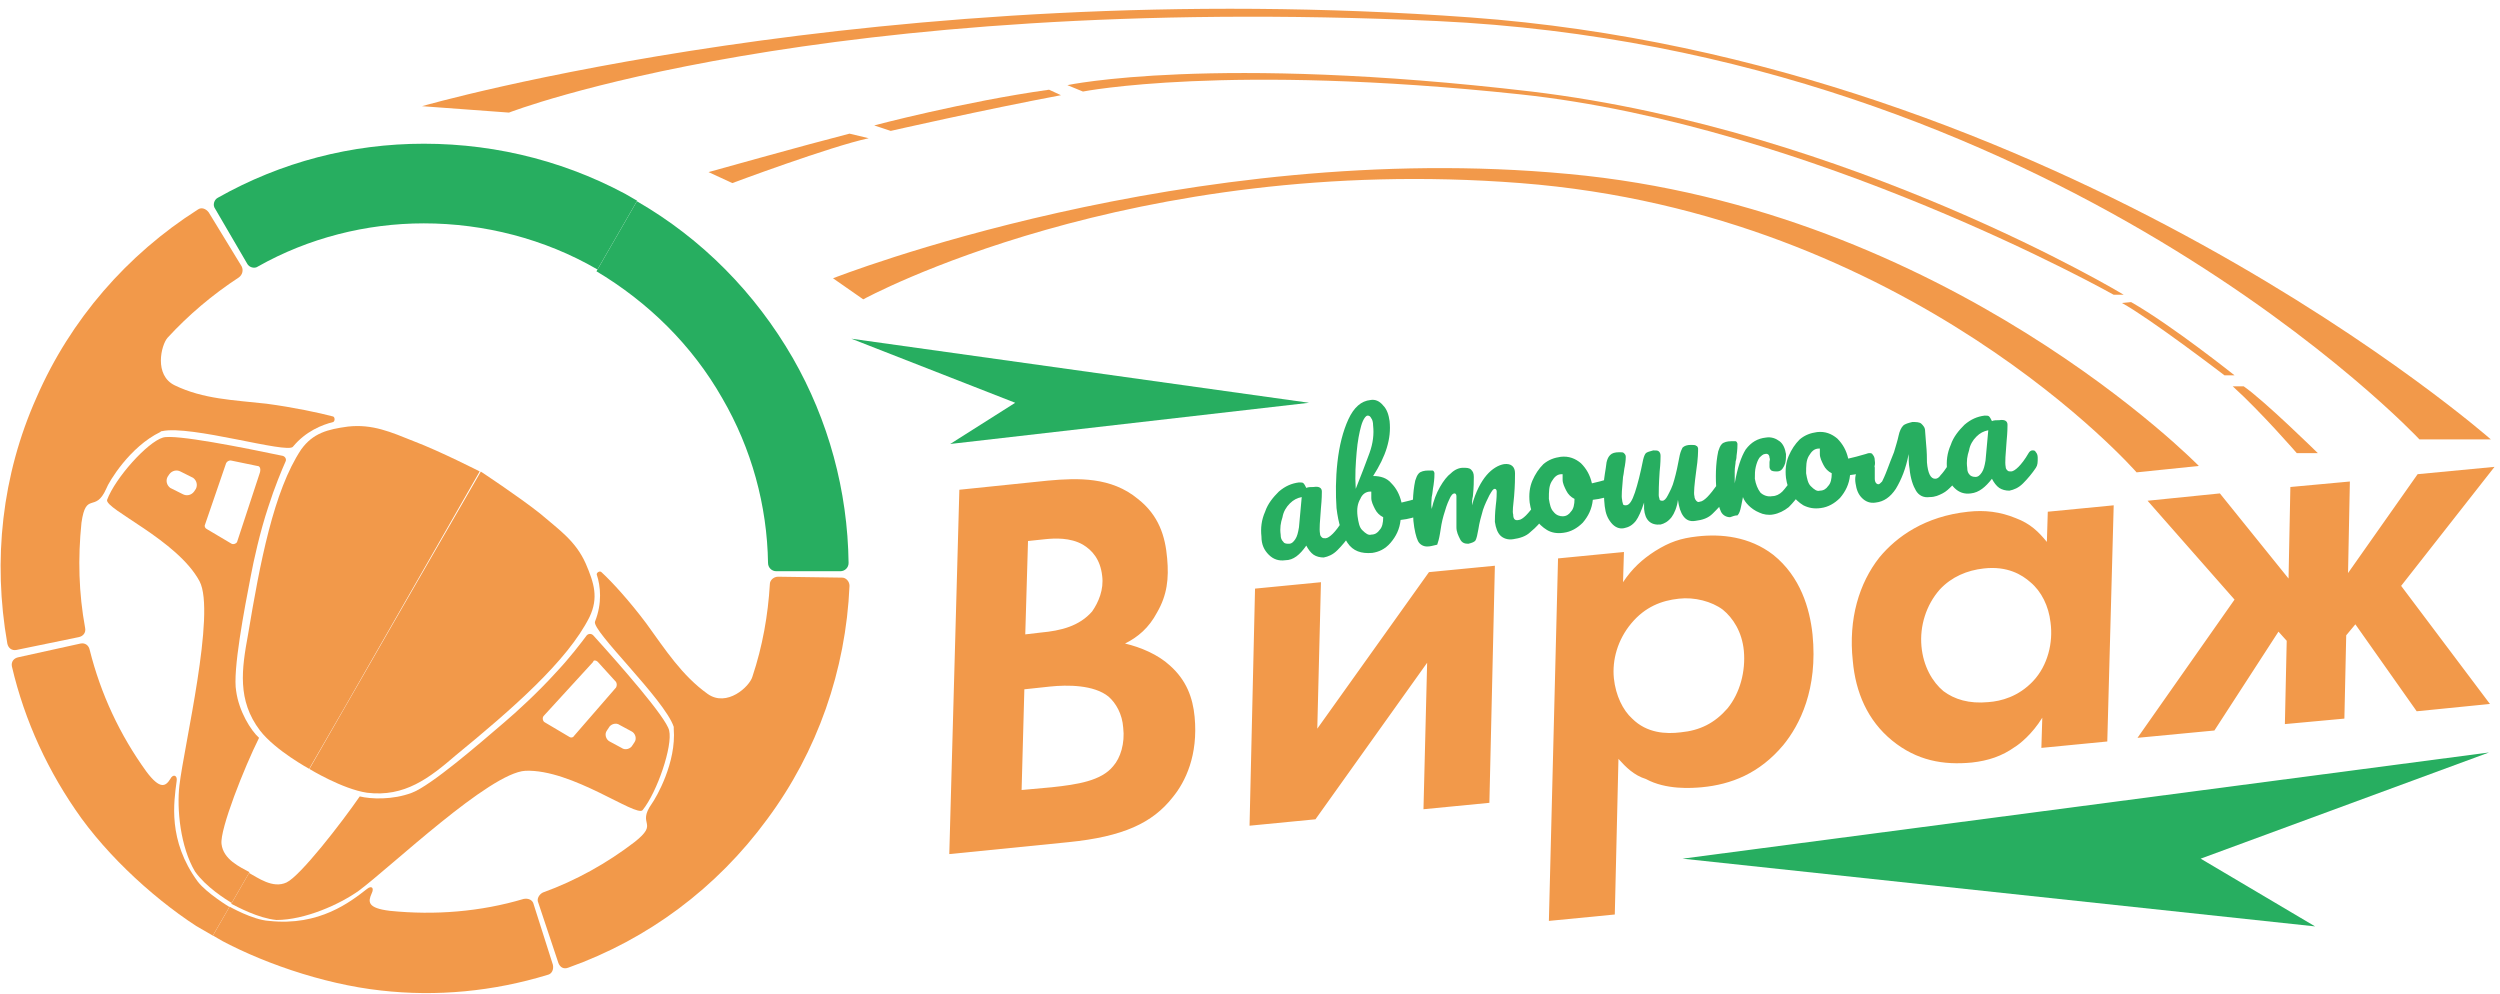
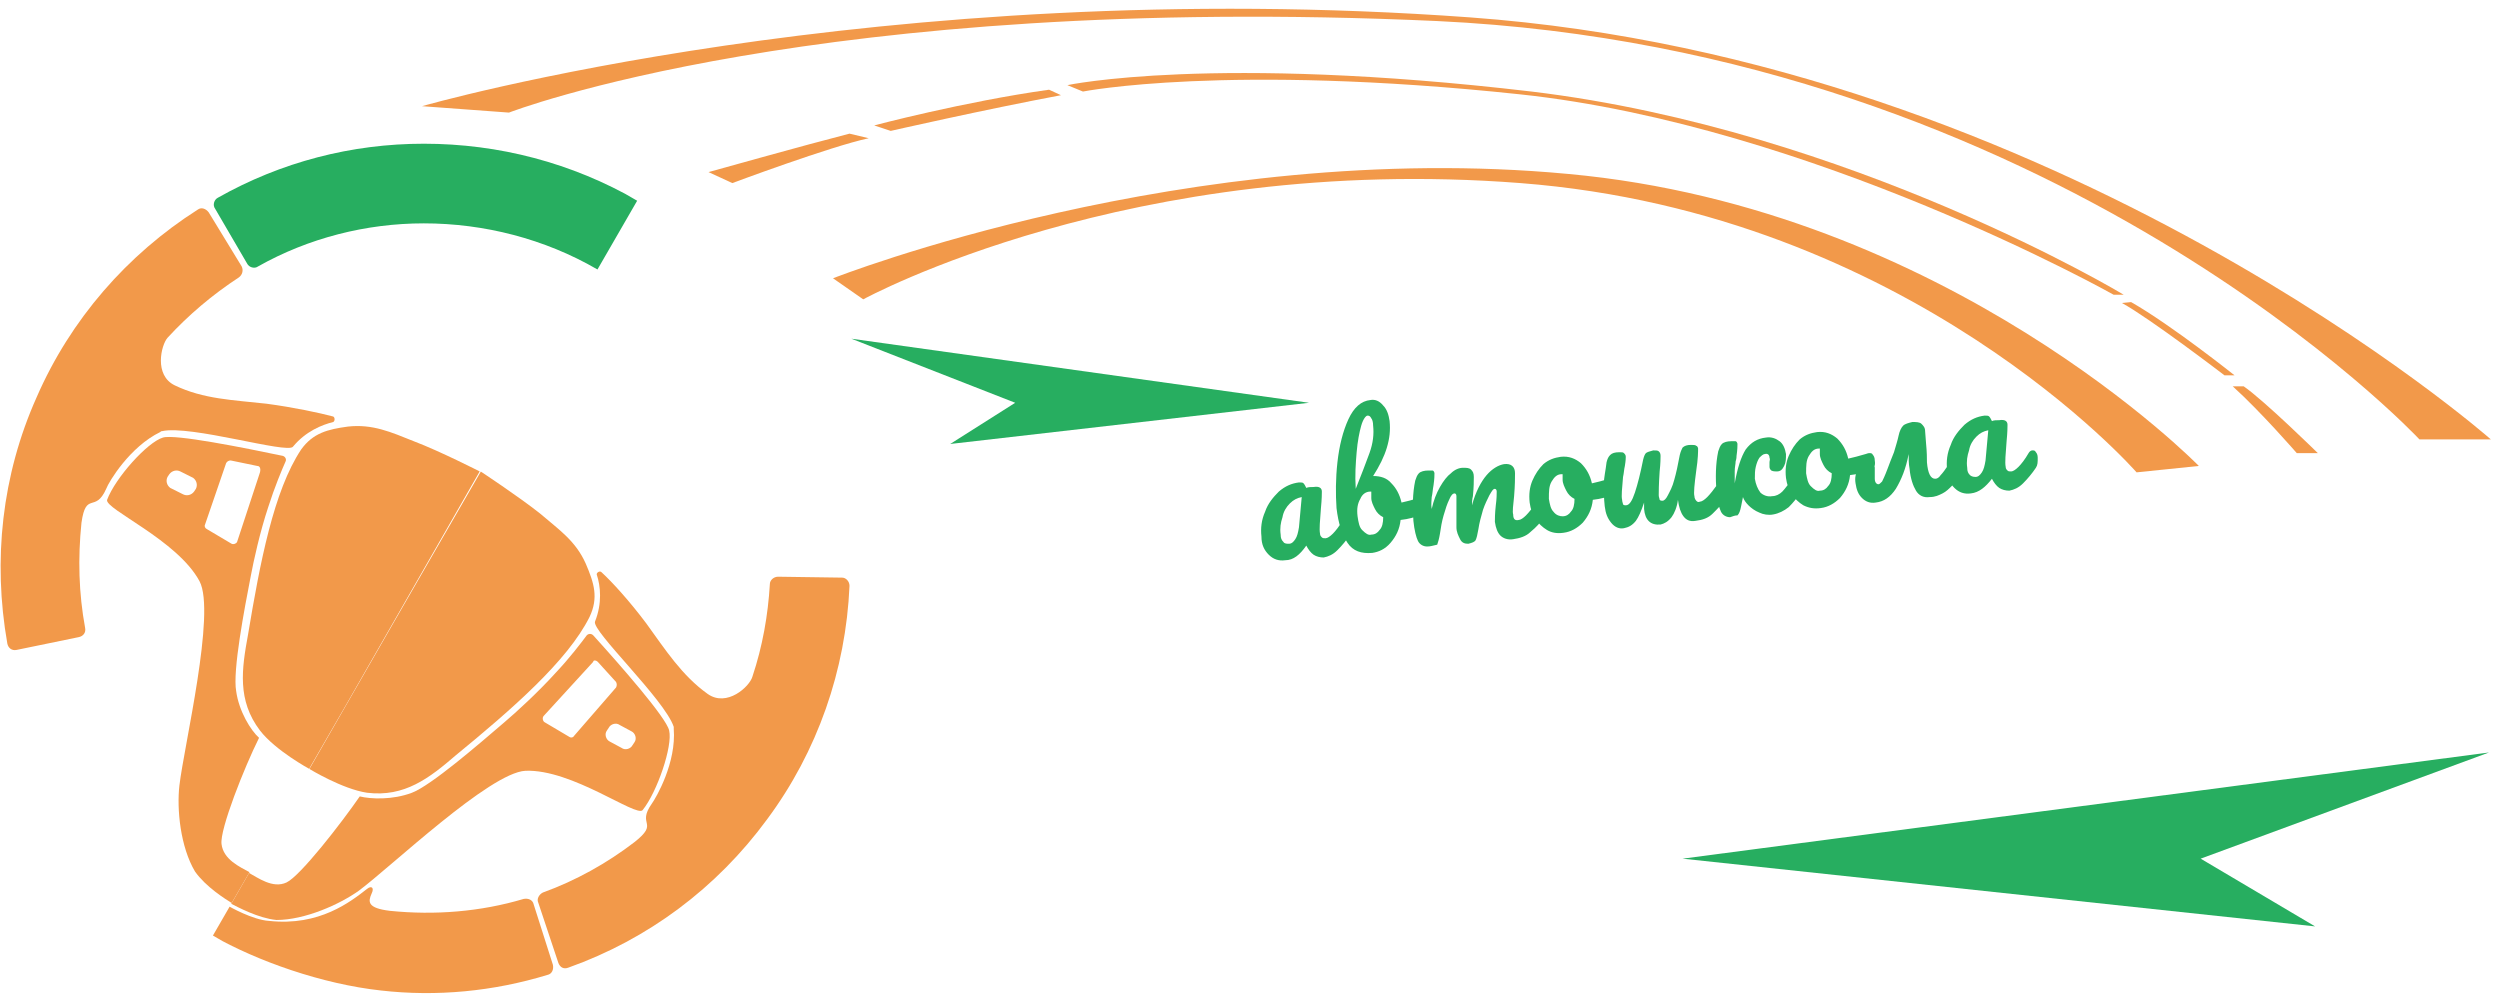
<svg xmlns="http://www.w3.org/2000/svg" xmlns:xlink="http://www.w3.org/1999/xlink" version="1.1" id="Слой_1" x="0px" y="0px" viewBox="0 0 273.1 108.6" style="enable-background:new 0 0 273.1 108.6;" xml:space="preserve">
  <style type="text/css"> .st0{clip-path:url(#SVGID_2_);} .st1{fill:#27AE60;} .st2{fill:#F2994A;} .st3{clip-path:url(#SVGID_4_);} </style>
  <g>
    <defs>
      <rect id="SVGID_1_" x="-20" y="27.3" transform="matrix(0.5 -0.866 0.866 0.5 -30.572 48.037)" width="92.7" height="46.4" />
    </defs>
    <clipPath id="SVGID_2_">
      <use xlink:href="#SVGID_1_" style="overflow:visible;" />
    </clipPath>
    <g class="st0">
      <path class="st1" d="M91.9,62.2c0.5,0,0.9-0.4,0.9-0.9c-0.1-7.9-2.3-15.6-6.2-22.4c-4.1-7.1-10-12.9-17-17 c-7.1-4.1-15.1-6.2-23.3-6.2c-7.9,0-15.6,2-22.5,5.9c-0.4,0.2-0.6,0.8-0.3,1.2l3.5,6c0.2,0.4,0.8,0.6,1.2,0.3 c5.5-3.1,11.8-4.7,18.1-4.7c6.6,0,13.2,1.7,18.9,5S75.7,37.5,79,43.3c3.2,5.5,4.9,11.7,5,18c0,0.5,0.4,0.9,0.9,0.9L91.9,62.2z" />
-       <path class="st2" d="M25.1,99.1l-1.8,3.2c-4.9-2.8-10.6-7.7-14.4-12.9c-3.6-5-6.2-10.6-7.6-16.6c-0.1-0.5,0.2-0.9,0.7-1l6.8-1.5 c0.5-0.1,0.9,0.2,1,0.7c1.2,4.8,3.3,9.3,6.2,13.3c1.5,2,2.1,1.6,2.6,0.8c0.3-0.6,0.8-0.4,0.7,0.2c-0.3,2.3-1,6.5,2.3,11 C22.6,97.6,25.1,99.1,25.1,99.1z" />
      <path class="st2" d="M38,46.6c2.7-0.3,4.7,0.6,7.2,1.6c2.9,1.1,7.2,3.3,7.2,3.3L33.8,84c0,0-3.7-2-5.4-4.2 c-2.5-3.3-2-6.7-1.3-10.5c1.3-7.8,2.8-15.7,5.8-20.2C34.2,47.3,35.8,46.9,38,46.6z" />
      <path class="st2" d="M1.8,71c-0.5,0.1-0.9-0.2-1-0.7c-1.6-9.1-0.6-18.4,3.2-26.9c3.7-8.5,9.9-15.6,17.6-20.5 c0.4-0.3,0.9-0.1,1.2,0.3l3.6,5.9c0.2,0.4,0.1,0.9-0.3,1.2c-2.9,1.9-5.5,4.1-7.8,6.6c-0.7,0.8-1.5,4.1,0.8,5.2 c3.1,1.5,6.4,1.6,10,2c3,0.4,5.8,1,7.3,1.4c0.2,0.1,0.2,0.5,0,0.6c-1.2,0.3-3,1-4.4,2.7c-0.6,0.8-11.2-2.4-14.3-1.7 c-0.1,0-0.1,0-0.2,0.1c-3.3,1.6-5.6,5.4-5.9,6.2c-1.2,2.7-2.2,0.2-2.7,3.7C8.5,61,8.6,64.8,9.3,68.6c0.1,0.5-0.2,0.9-0.7,1L1.8,71 z" />
      <path class="st2" d="M30.9,49.8c0.3,0.1,0.4,0.4,0.3,0.6c-0.4,0.9-1.2,2.8-1.9,5c-0.9,2.7-1.6,5.9-1.9,7.5 c-0.7,3.6-2,10.4-1.6,12.6c0.3,2.2,1.6,4.3,2.5,5.1c-1.6,3.2-4.3,10-4.1,11.6c0.2,1.7,2,2.5,3.1,3.1l-1.9,3.4 c-0.8-0.5-2.9-1.8-4.1-3.5c-1.6-2.7-2-6.8-1.7-9.4c0.5-4.3,4-18.9,2.2-22.3c-2.4-4.5-10.4-7.9-10.1-8.9c0.9-2.4,4.4-6.3,6.1-6.8 C19.1,47.4,26.6,48.9,30.9,49.8z M28.1,50.9l-2.9-0.6c-0.2,0-0.4,0.1-0.5,0.3l-2.3,6.7c-0.1,0.2,0,0.4,0.2,0.5l2.7,1.6 c0.2,0.1,0.5,0,0.6-0.2l2.5-7.6C28.5,51.2,28.4,50.9,28.1,50.9z M19.7,51.5c-0.4-0.2-0.9-0.1-1.2,0.3l-0.2,0.3 c-0.2,0.4-0.1,0.9,0.3,1.2L20,54c0.4,0.2,0.9,0.1,1.2-0.3l0.2-0.3c0.2-0.4,0.1-0.9-0.3-1.2L19.7,51.5z" />
    </g>
  </g>
  <g>
    <defs>
      <rect id="SVGID_3_" x="20.2" y="50.5" transform="matrix(0.5 -0.866 0.866 0.5 -30.573 94.443)" width="92.7" height="46.4" />
    </defs>
    <clipPath id="SVGID_4_">
      <use xlink:href="#SVGID_3_" style="overflow:visible;" />
    </clipPath>
    <g class="st3">
-       <path class="st1" d="M23.6,22.8c-0.2-0.4-0.1-0.9,0.3-1.2c6.9-3.8,14.6-5.8,22.5-5.8c8.2,0,16.2,2.1,23.2,6.2 c7.1,4.1,12.9,10,17,17.1c3.9,6.8,6,14.5,6.1,22.4c0,0.5-0.4,0.9-0.9,0.9l-7,0c-0.5,0-0.9-0.4-0.9-0.9c-0.1-6.3-1.8-12.5-5-18 c-3.3-5.8-8.1-10.5-13.8-13.9c-5.7-3.3-12.3-5.1-18.9-5.1c-6.3,0-12.6,1.6-18.1,4.7c-0.4,0.2-0.9,0.1-1.2-0.3L23.6,22.8z" />
      <path class="st2" d="M25,99l-1.8,3.2c4.9,2.8,12,5.3,18.4,6c6.1,0.7,12.3,0.1,18.2-1.7c0.5-0.1,0.7-0.6,0.6-1.1l-2.1-6.6 c-0.1-0.5-0.6-0.7-1.1-0.6c-4.7,1.4-9.7,1.8-14.6,1.3c-2.5-0.3-2.4-1-2-1.9c0.3-0.6,0-0.9-0.5-0.5c-1.8,1.4-5.2,4.1-10.7,3.5 C27.6,100.5,25,99,25,99z" />
      <path class="st2" d="M64,61.6c-1.1-2.5-2.9-3.7-5-5.5c-2.4-1.9-6.5-4.6-6.5-4.6L33.8,84c0,0,3.6,2.2,6.3,2.6 c4.1,0.5,6.8-1.6,9.7-4.1c6.1-5,12.2-10.3,14.6-15.1C65.4,65.3,64.9,63.7,64,61.6z" />
      <path class="st2" d="M61,105.2c0.2,0.5,0.6,0.7,1.1,0.5c8.7-3.1,16.2-8.7,21.7-16.2c5.5-7.4,8.6-16.3,9-25.5 c0-0.5-0.4-0.9-0.8-0.9L85,63c-0.5,0-0.9,0.4-0.9,0.8c-0.2,3.4-0.8,6.8-1.9,10.1c-0.3,1.1-2.8,3.4-4.9,1.9c-2.8-2-4.6-4.8-6.7-7.7 c-1.8-2.4-3.7-4.5-4.9-5.6c-0.2-0.2-0.6,0.1-0.5,0.3c0.4,1.2,0.6,3.1-0.2,5.1c-0.4,1,7.6,8.5,8.6,11.5c0,0.1,0,0.1,0,0.2 c0.3,3.7-1.9,7.5-2.4,8.2c-1.7,2.4,0.9,2-1.9,4.2c-3,2.3-6.4,4.2-10,5.5c-0.4,0.2-0.7,0.7-0.5,1.1L61,105.2z" />
      <path class="st2" d="M64.8,69.4c-0.2-0.2-0.5-0.2-0.7,0c-0.6,0.8-1.8,2.4-3.4,4.1c-1.9,2.1-4.3,4.3-5.6,5.4 c-2.8,2.4-8,6.9-10.1,7.7c-2.1,0.8-4.5,0.7-5.7,0.4c-2,2.9-6.5,8.7-8,9.4c-1.5,0.7-3.1-0.5-4.2-1.1l-1.9,3.4c0.8,0.4,3,1.6,5,1.8 c3.1,0,6.9-1.7,9-3.2c3.5-2.6,14.3-12.9,18.2-13.1c5.1-0.2,12.1,5.1,12.8,4.3c1.6-2,3.3-7,2.9-8.7C72.8,78.4,67.7,72.6,64.8,69.4z M65.3,72.3l2,2.2c0.1,0.2,0.1,0.4,0,0.6l-4.6,5.3c-0.1,0.2-0.4,0.2-0.5,0.1l-2.7-1.6c-0.2-0.1-0.3-0.5-0.1-0.7l5.4-5.9 C64.8,72.1,65.1,72.1,65.3,72.3z M69,79.9c0.4,0.2,0.6,0.8,0.3,1.2l-0.2,0.3c-0.2,0.4-0.8,0.6-1.2,0.3L66.6,81 c-0.4-0.2-0.6-0.8-0.3-1.2l0.2-0.3c0.2-0.4,0.8-0.6,1.2-0.3L69,79.9z" />
    </g>
  </g>
-   <path class="st2" d="M104.8,53.5l9.7-1c3.3-0.3,6.9-0.4,9.8,2c2.3,1.8,3,4.1,3.2,6.5c0.2,2.2,0,4-1.1,5.9c-0.9,1.7-2.1,2.7-3.5,3.4 c1.7,0.4,3.6,1.2,4.9,2.4c1.8,1.6,2.5,3.5,2.7,5.6c0.4,4.2-1,7.1-2.4,8.8c-2.2,2.8-5.4,4.3-11.4,4.9l-13,1.3L104.8,53.5z M112.3,59.1l-0.3,10.2l1.7-0.2c2.2-0.2,4.2-0.7,5.6-2.3c0.7-1,1.3-2.4,1.1-3.9c-0.2-1.8-1.1-2.8-2.1-3.4c-1.4-0.8-3.1-0.7-4.1-0.6 L112.3,59.1z M111.9,75.3l-0.3,11l3.3-0.3c2.8-0.3,5.4-0.7,6.7-2.3c0.8-0.9,1.3-2.5,1.1-4.2c-0.1-1.5-0.8-2.7-1.6-3.4 c-1.6-1.3-4.5-1.3-6.4-1.1L111.9,75.3z M137.1,64.3l7.2-0.7l-0.4,16l12.2-17.1l7.2-0.7l-0.6,25.9l-7.2,0.7l0.4-16l-12.2,17.1 l-7.2,0.7L137.1,64.3z M176.8,82.9l-0.4,17l-7.2,0.7l1-39.6l7.2-0.7l-0.1,3.3c1-1.5,2.1-2.5,3.5-3.4c1.6-1,2.8-1.4,4.6-1.6 c2.6-0.3,5.7,0,8.3,2c3,2.4,4,5.9,4.3,8.7c0.6,6-1.4,9.9-3.2,12.1c-2.6,3.1-5.7,4.3-8.9,4.6c-1.1,0.1-3.9,0.3-6.1-0.9 C178.5,84.7,177.6,83.8,176.8,82.9z M183.4,65.4c-1.9,0.2-3.7,0.9-5.2,2.7c-1.5,1.8-2.1,4-1.9,6c0.2,1.9,1,3.5,2,4.4 c1.6,1.6,3.7,1.7,5.3,1.5c2.1-0.2,3.7-1,5.1-2.6c1.4-1.7,2-4.1,1.8-6.3c-0.2-2.1-1.2-3.6-2.3-4.5C187,65.7,185.1,65.2,183.4,65.4z M223.6,59.2l0.1-3.3l7.2-0.7L230.2,81l-7.2,0.7l0.1-3.3c-1.1,1.8-2.5,2.9-3,3.2c-1.4,1-2.9,1.5-4.7,1.7c-3.1,0.3-6-0.2-8.7-2.4 c-2.7-2.2-4-5.3-4.3-8.7c-0.5-4.6,0.7-8.5,2.9-11.3c1.9-2.3,5-4.5,9.7-5c1.8-0.2,3.5,0,5.2,0.7C221.8,57.2,222.7,58.1,223.6,59.2z M216.7,62.1c-1.8,0.2-3.5,0.9-4.8,2.3c-1.5,1.7-2.2,4-2,6.2c0.2,2.2,1.2,3.9,2.4,4.9c1.2,0.9,2.8,1.4,4.9,1.2 c1.4-0.1,3.3-0.6,4.9-2.3c1.6-1.7,2.2-4.2,1.9-6.4c-0.2-1.8-1-3.4-2.2-4.4C220.9,62.8,219.3,61.8,216.7,62.1z M250.2,53.2l6.5-0.6 l-0.2,10l7.6-10.8l8.4-0.8L262.3,64l9.7,12.9l-8,0.8l-6.7-9.5l-1,1.2l-0.2,9.1l-6.5,0.6l0.2-9.1l-0.9-1l-7,10.8l-8.4,0.8l10.6-15.1 l-9.5-10.8l7.9-0.8l7.5,9.3L250.2,53.2z" />
  <path class="st1" d="M140.4,61.2c-0.7,0.1-1.3-0.1-1.8-0.6c-0.5-0.5-0.8-1.1-0.8-2c-0.1-0.9,0-1.8,0.4-2.7c0.3-0.9,0.9-1.6,1.5-2.2 c0.7-0.6,1.4-0.9,2.2-1c0.3,0,0.4,0,0.5,0.1c0.1,0.1,0.2,0.3,0.3,0.5c0.2-0.1,0.5-0.1,0.8-0.1c0.6-0.1,0.9,0.1,0.9,0.5 c0,0.2,0,0.8-0.1,1.8c-0.1,1.4-0.2,2.3-0.1,2.8c0,0.2,0.1,0.3,0.2,0.4c0.1,0.1,0.2,0.1,0.4,0.1c0.2,0,0.5-0.2,0.8-0.5 c0.3-0.3,0.7-0.8,1.1-1.5c0.1-0.2,0.3-0.3,0.4-0.3c0.2,0,0.3,0,0.4,0.2c0.1,0.1,0.2,0.3,0.2,0.6c0,0.5,0,0.8-0.2,1.1 c-0.4,0.6-0.9,1.2-1.4,1.7c-0.5,0.5-1,0.7-1.5,0.8c-0.4,0-0.8-0.1-1.1-0.3c-0.3-0.2-0.6-0.6-0.8-1C142,60.6,141.3,61.2,140.4,61.2z M140.8,59.4c0.3,0,0.5-0.2,0.7-0.5c0.2-0.3,0.3-0.7,0.4-1.3l0.3-3.3c-0.5,0.1-0.9,0.3-1.3,0.7c-0.4,0.4-0.7,0.9-0.8,1.5 c-0.2,0.6-0.3,1.2-0.2,1.9c0,0.4,0.1,0.6,0.3,0.8C140.3,59.4,140.6,59.4,140.8,59.4z M155.2,54.3c0.2,0,0.3,0,0.4,0.2 c0.1,0.1,0.2,0.3,0.2,0.6c0,0.3,0,0.5-0.1,0.7c-0.1,0.2-0.2,0.3-0.4,0.4c-0.7,0.3-1.4,0.5-2.3,0.6c-0.1,1-0.5,1.8-1.1,2.5 c-0.6,0.7-1.3,1-2,1.1c-1.2,0.1-2.1-0.2-2.7-1.1s-1-2.1-1.2-3.8c-0.1-1.5-0.1-3.2,0.1-5c0.2-1.8,0.6-3.4,1.2-4.7 c0.6-1.3,1.4-2,2.4-2.1c0.5-0.1,1,0.1,1.4,0.6c0.4,0.4,0.6,1,0.7,1.7c0.1,1,0,1.9-0.3,2.9s-0.8,2-1.5,3.1c0.8,0,1.5,0.2,2,0.8 c0.5,0.5,0.9,1.2,1.1,2.1c0.5-0.1,1.2-0.3,1.9-0.5C155,54.3,155.1,54.3,155.2,54.3z M149.4,45.4c-0.2,0-0.5,0.4-0.7,1.1 c-0.2,0.7-0.4,1.7-0.5,2.9c-0.1,1.2-0.2,2.5-0.1,4c0.6-1.5,1.1-2.8,1.5-3.9c0.4-1.1,0.5-2.1,0.4-3c0-0.4-0.1-0.7-0.2-0.8 C149.7,45.5,149.6,45.4,149.4,45.4z M149.8,58.4c0.4,0,0.7-0.2,0.9-0.5c0.3-0.3,0.4-0.8,0.4-1.4c-0.4-0.2-0.7-0.5-0.9-0.9 c-0.2-0.4-0.4-0.8-0.4-1.2c0-0.2,0-0.4,0-0.7l-0.1,0c-0.5,0-0.9,0.3-1.1,0.8c-0.3,0.5-0.4,1.1-0.3,1.9c0.1,0.7,0.2,1.2,0.5,1.5 C149.2,58.3,149.5,58.5,149.8,58.4z M155.9,59.7c-0.4,0-0.8-0.2-1-0.6c-0.2-0.4-0.4-1.2-0.5-2.2c-0.1-1.5-0.1-3,0.2-4.4 c0.1-0.3,0.2-0.6,0.4-0.8c0.2-0.2,0.6-0.3,1-0.3c0.2,0,0.4,0,0.5,0c0.1,0,0.2,0.2,0.2,0.3c0,0.2,0,0.6-0.1,1.3 c-0.1,0.5-0.1,0.9-0.2,1.3c0,0.3-0.1,0.8,0,1.3c0.2-0.9,0.5-1.7,0.9-2.4c0.4-0.7,0.8-1.2,1.2-1.5c0.4-0.4,0.9-0.6,1.3-0.6 c0.4,0,0.7,0,0.9,0.2c0.2,0.2,0.3,0.4,0.3,0.8c0,0.4,0,1.1-0.1,2.1c-0.1,0.4-0.1,0.7-0.1,1c0.4-1.5,1-2.6,1.6-3.3 c0.6-0.7,1.3-1.1,1.9-1.2c0.8-0.1,1.2,0.3,1.2,1c0,0.5,0,1.3-0.1,2.5c-0.1,1-0.2,1.7-0.1,2c0,0.5,0.2,0.7,0.6,0.6 c0.2,0,0.5-0.2,0.8-0.5c0.3-0.3,0.7-0.8,1.2-1.5c0.1-0.2,0.3-0.3,0.4-0.3c0.2,0,0.3,0,0.4,0.2c0.1,0.1,0.2,0.3,0.2,0.6 c0,0.5,0,0.8-0.2,1.1c-0.4,0.7-0.9,1.2-1.5,1.7c-0.5,0.5-1.2,0.7-1.9,0.8c-0.6,0.1-1.1-0.1-1.4-0.4c-0.3-0.3-0.5-0.8-0.6-1.5 c0-0.3,0-0.9,0.1-1.8c0.1-0.7,0.1-1.3,0.1-1.5c0-0.2-0.1-0.3-0.2-0.3c-0.2,0-0.3,0.2-0.6,0.7c-0.2,0.4-0.5,1-0.7,1.6 c-0.2,0.7-0.4,1.4-0.5,2.1c-0.1,0.6-0.2,1-0.3,1.2c-0.1,0.2-0.4,0.3-0.8,0.4c-0.4,0-0.7-0.1-0.9-0.5c-0.2-0.4-0.4-0.8-0.4-1.3 c0-0.4,0-1.1,0-1.9c0-0.8,0-1.2,0-1.5c0-0.2-0.1-0.3-0.2-0.3c-0.2,0-0.4,0.2-0.6,0.7c-0.2,0.4-0.4,1-0.6,1.7c-0.2,0.7-0.3,1.3-0.4,2 c-0.1,0.6-0.2,0.9-0.3,1.2C156.5,59.6,156.3,59.7,155.9,59.7z M176.1,52.2c0.2,0,0.3,0,0.4,0.2c0.1,0.1,0.2,0.3,0.2,0.6 c0.1,0.6-0.1,0.9-0.4,1c-0.7,0.3-1.4,0.5-2.3,0.6c-0.1,1-0.5,1.8-1.1,2.5c-0.6,0.6-1.3,1-2.1,1.1c-0.7,0.1-1.3,0-1.8-0.3 c-0.5-0.3-0.9-0.7-1.3-1.2c-0.3-0.5-0.5-1.1-0.6-1.8c-0.1-0.9,0-1.7,0.3-2.4c0.3-0.7,0.7-1.3,1.2-1.8c0.6-0.5,1.2-0.7,1.9-0.8 c0.9-0.1,1.6,0.2,2.2,0.7c0.6,0.6,1,1.3,1.2,2.2c0.5-0.1,1.2-0.3,1.9-0.5C175.9,52.3,176,52.2,176.1,52.2z M170.7,56.4 c0.4,0,0.7-0.2,0.9-0.5c0.3-0.3,0.4-0.8,0.4-1.4c-0.4-0.2-0.7-0.5-0.9-0.9c-0.2-0.4-0.4-0.8-0.4-1.2c0-0.2,0-0.4,0-0.6l-0.1,0 c-0.5,0-0.8,0.3-1.1,0.8c-0.3,0.5-0.3,1.1-0.3,1.9c0.1,0.6,0.2,1.1,0.5,1.4C170,56.3,170.4,56.4,170.7,56.4z M188.2,52.5 c0.2,0,0.3,0,0.4,0.2c0.1,0.1,0.2,0.3,0.2,0.6c0,0.5,0,0.8-0.2,1.1c-0.5,0.7-1,1.2-1.5,1.7c-0.5,0.5-1.1,0.7-1.9,0.8 c-0.6,0.1-1-0.1-1.3-0.5c-0.3-0.4-0.5-1-0.6-1.8c-0.1,0.8-0.4,1.5-0.7,1.9c-0.4,0.5-0.8,0.7-1.2,0.8c-1.1,0.1-1.7-0.5-1.8-1.7 c0-0.2,0-0.5,0-0.7c-0.3,0.9-0.6,1.6-0.9,2c-0.4,0.5-0.8,0.7-1.3,0.8c-0.5,0.1-1-0.1-1.4-0.6c-0.4-0.5-0.6-1-0.7-1.8 c-0.1-0.9-0.1-1.7-0.1-2.4c0-0.7,0.2-1.5,0.3-2.4c0.1-0.4,0.2-0.6,0.4-0.8c0.2-0.2,0.5-0.3,1-0.3c0.3,0,0.4,0,0.5,0.1 c0.1,0.1,0.2,0.2,0.2,0.4c0,0.1,0,0.4-0.1,1c-0.1,0.4-0.1,0.8-0.2,1.2c-0.1,1.2-0.2,2.1-0.1,2.5c0,0.2,0.1,0.4,0.1,0.5 c0.1,0.1,0.2,0.1,0.3,0.1c0.4,0,0.7-0.5,1-1.4c0.3-0.9,0.6-2.1,0.9-3.6c0.1-0.4,0.2-0.6,0.3-0.7c0.1-0.1,0.4-0.2,0.8-0.3 c0.3,0,0.5,0,0.6,0.1c0.1,0.1,0.2,0.2,0.2,0.5c0,0.2,0,0.8-0.1,1.7c-0.1,1.4-0.1,2.3-0.1,2.6c0,0.2,0.1,0.4,0.1,0.5 c0.1,0.1,0.2,0.1,0.3,0.1c0.2,0,0.4-0.2,0.6-0.6c0.2-0.4,0.5-0.9,0.7-1.7c0.2-0.7,0.4-1.6,0.6-2.7c0.1-0.4,0.2-0.6,0.3-0.8 c0.2-0.2,0.5-0.3,0.9-0.3c0.3,0,0.5,0,0.6,0.1c0.1,0,0.2,0.2,0.2,0.3c0,0.3,0,1.1-0.2,2.4c-0.2,1.5-0.3,2.5-0.2,2.8 c0,0.2,0.1,0.4,0.2,0.5c0.1,0.1,0.2,0.2,0.4,0.1c0.2,0,0.5-0.2,0.8-0.5c0.3-0.3,0.7-0.8,1.2-1.5C187.9,52.6,188.1,52.5,188.2,52.5z M189,56.5c-0.4,0-0.8-0.2-1-0.6c-0.2-0.4-0.4-1.2-0.5-2.2c-0.1-1.5-0.1-3,0.2-4.4c0.1-0.3,0.2-0.6,0.4-0.8c0.2-0.2,0.6-0.3,1-0.3 c0.2,0,0.4,0,0.5,0c0.1,0,0.2,0.2,0.2,0.3c0,0.2,0,0.6-0.1,1.3c0,0.1,0,0.3-0.1,0.6c0,0.3-0.1,0.6-0.1,1.1c0,0.4,0,0.8,0,1.3 c0.3-1.7,0.7-2.9,1.2-3.7c0.6-0.8,1.3-1.2,2.2-1.3c0.6-0.1,1.1,0.1,1.5,0.4c0.4,0.3,0.6,0.8,0.7,1.4c0,0.5,0,0.9-0.2,1.3 c-0.2,0.4-0.4,0.6-0.8,0.6c-0.2,0-0.4,0-0.6-0.1c-0.1-0.1-0.2-0.2-0.2-0.4c0-0.1,0-0.2,0-0.3s0-0.2,0-0.2c0-0.2,0.1-0.3,0-0.5 c0-0.3-0.2-0.5-0.5-0.4c-0.2,0-0.4,0.2-0.6,0.4c-0.2,0.3-0.3,0.6-0.4,1c-0.1,0.4-0.1,0.8-0.1,1.3c0.1,0.6,0.3,1.1,0.6,1.5 c0.3,0.3,0.8,0.5,1.3,0.4c0.4,0,0.8-0.2,1.1-0.5c0.3-0.3,0.7-0.9,1.3-1.6c0.1-0.2,0.3-0.3,0.4-0.3c0.2,0,0.3,0,0.4,0.2 c0.1,0.1,0.2,0.3,0.2,0.6c0,0.5,0,0.8-0.2,1.1c-0.5,0.7-0.9,1.2-1.4,1.7c-0.5,0.4-1.1,0.7-1.7,0.8c-0.5,0.1-1.1,0-1.5-0.2 c-0.5-0.2-0.9-0.5-1.2-0.8c-0.3-0.3-0.5-0.6-0.6-0.9c0,0.1-0.1,0.4-0.2,1c-0.1,0.5-0.2,0.8-0.4,1C189.5,56.3,189.3,56.4,189,56.5z M204.2,49.5c0.2,0,0.3,0,0.4,0.2c0.1,0.1,0.2,0.3,0.2,0.6c0.1,0.6-0.1,0.9-0.4,1c-0.7,0.3-1.4,0.5-2.3,0.6c-0.1,1-0.5,1.8-1.1,2.5 c-0.6,0.6-1.3,1-2.1,1.1c-0.7,0.1-1.3,0-1.9-0.3c-0.5-0.3-0.9-0.7-1.3-1.2c-0.3-0.5-0.5-1.1-0.6-1.8c-0.1-0.9,0-1.7,0.3-2.4 c0.3-0.7,0.7-1.3,1.2-1.8c0.6-0.5,1.2-0.7,1.9-0.8c0.9-0.1,1.6,0.2,2.2,0.7c0.6,0.6,1,1.3,1.2,2.2c0.5-0.1,1.2-0.3,1.9-0.5 C204.1,49.5,204.1,49.5,204.2,49.5z M198.8,53.6c0.4,0,0.7-0.2,0.9-0.5c0.3-0.3,0.4-0.8,0.4-1.4c-0.4-0.2-0.7-0.5-0.9-0.9 c-0.2-0.4-0.4-0.8-0.4-1.2c0-0.2,0-0.4,0-0.6l-0.1,0c-0.5,0-0.8,0.3-1.1,0.8c-0.3,0.5-0.3,1.1-0.3,1.9c0.1,0.6,0.2,1.1,0.5,1.4 C198.2,53.5,198.5,53.7,198.8,53.6z M213.7,50c0.2,0,0.3,0,0.4,0.2c0.1,0.1,0.2,0.3,0.2,0.6c0,0.5,0,0.8-0.2,1.1 c-0.3,0.5-0.6,0.9-0.9,1.2c-0.3,0.3-0.6,0.6-1,0.8c-0.4,0.2-0.8,0.4-1.4,0.4c-0.7,0.1-1.2-0.2-1.5-0.7c-0.3-0.5-0.6-1.3-0.7-2.4 c-0.1-0.5-0.1-1.1-0.1-1.6l0,0c-0.3,1.6-0.8,2.8-1.4,3.8c-0.6,0.9-1.3,1.4-2.2,1.5c-0.6,0.1-1.1-0.1-1.5-0.5 c-0.4-0.4-0.6-0.9-0.7-1.6c-0.1-0.6,0-1.1,0.3-1.5c0.2-0.4,0.6-0.6,1.1-0.7c0.2,0,0.4,0,0.5,0.1c0.1,0.1,0.2,0.2,0.2,0.4 c0,0.6,0,1,0,1.2c0,0.4,0.2,0.6,0.4,0.6c0.1,0,0.2-0.1,0.4-0.3c0.1-0.2,0.3-0.6,0.6-1.4c0.2-0.5,0.4-1.1,0.7-1.8 c0.2-0.7,0.4-1.3,0.5-1.8c0.1-0.5,0.3-0.9,0.5-1.1c0.2-0.2,0.6-0.3,1-0.4c0.4,0,0.8,0,1,0.2c0.2,0.2,0.4,0.4,0.4,0.8l0.1,1.3 c0.1,1,0.1,1.7,0.1,2.1c0.1,1.2,0.4,1.8,0.9,1.8c0.2,0,0.4-0.1,0.6-0.4c0.2-0.2,0.5-0.6,0.9-1.2l0.4-0.6 C213.3,50.2,213.5,50.1,213.7,50z M215.3,53.9c-0.7,0.1-1.3-0.1-1.8-0.6c-0.5-0.5-0.8-1.1-0.8-2c-0.1-0.9,0-1.8,0.4-2.7 c0.3-0.9,0.9-1.6,1.5-2.2c0.7-0.6,1.4-0.9,2.2-1c0.3,0,0.4,0,0.5,0.1c0.1,0.1,0.2,0.3,0.3,0.5c0.2-0.1,0.5-0.1,0.8-0.1 c0.6-0.1,0.9,0.1,0.9,0.5c0,0.2,0,0.8-0.1,1.8c-0.1,1.4-0.2,2.3-0.1,2.8c0,0.2,0.1,0.3,0.2,0.4c0.1,0.1,0.2,0.1,0.4,0.1 c0.2,0,0.5-0.2,0.8-0.5c0.3-0.3,0.7-0.8,1.1-1.5c0.1-0.2,0.3-0.3,0.4-0.3c0.2,0,0.3,0,0.4,0.2c0.1,0.1,0.2,0.3,0.2,0.6 c0,0.5,0,0.8-0.2,1.1c-0.4,0.6-0.9,1.2-1.4,1.7c-0.5,0.5-1,0.7-1.5,0.8c-0.4,0-0.8-0.1-1.1-0.3c-0.3-0.2-0.6-0.6-0.8-1 C216.9,53.2,216.2,53.8,215.3,53.9z M215.8,52.1c0.3,0,0.5-0.2,0.7-0.5c0.2-0.3,0.3-0.7,0.4-1.3l0.3-3.3c-0.5,0.1-0.9,0.3-1.3,0.7 c-0.4,0.4-0.7,0.9-0.8,1.5c-0.2,0.6-0.3,1.2-0.2,1.9c0,0.4,0.1,0.6,0.3,0.8C215.3,52,215.5,52.1,215.8,52.1z" />
  <path class="st1" d="M271.9,82.2l-31.5,11.6l12.5,7.4l-69.1-7.4L271.9,82.2z" />
  <path class="st1" d="M93,37l17.9,7l-7.1,4.5L143,44L93,37z" />
  <path class="st2" d="M264.3,48h7.8c0,0-47-41.4-111.5-46.1C96.1-2.8,46.1,11.6,46.1,11.6l9.5,0.7c0,0,33.7-13.1,101.4-10 C224.6,5.5,264.3,48,264.3,48z" />
  <path class="st2" d="M233.4,51.6l6.8-0.7c0,0-27.4-28.1-68.9-31.9c-41.5-3.9-80.3,11.4-80.3,11.4l3.3,2.3c0,0,29.2-16,71.8-12.7 S233.4,51.6,233.4,51.6z" />
  <path class="st2" d="M250.9,49.5h2.3c0,0-5.8-5.7-8.1-7.3h-1.2C247,45,250.9,49.5,250.9,49.5z" />
  <path class="st2" d="M243,41h1.1c0,0-6.9-5.5-11.3-8l-1,0.1C234.9,34.8,243,41,243,41z" />
  <path class="st2" d="M95.5,13.7l1.8,0.6c0,0,10.1-2.3,18.6-3.9l-1.3-0.6C105.3,11.1,95.5,13.7,95.5,13.7z" />
  <path class="st2" d="M77.4,18.8l2.6,1.2c0,0,10.7-4,14.9-4.9l-2.1-0.5C88.1,15.8,77.4,18.8,77.4,18.8z" />
  <path class="st2" d="M230.9,32.2h1.1c0,0-29.8-18-64.7-22.2c-34.8-4.1-50.7-0.7-50.7-0.7l1.7,0.7c0,0,15.7-3.1,47.7,0.3 C198,13.7,230.9,32.2,230.9,32.2z" />
</svg>